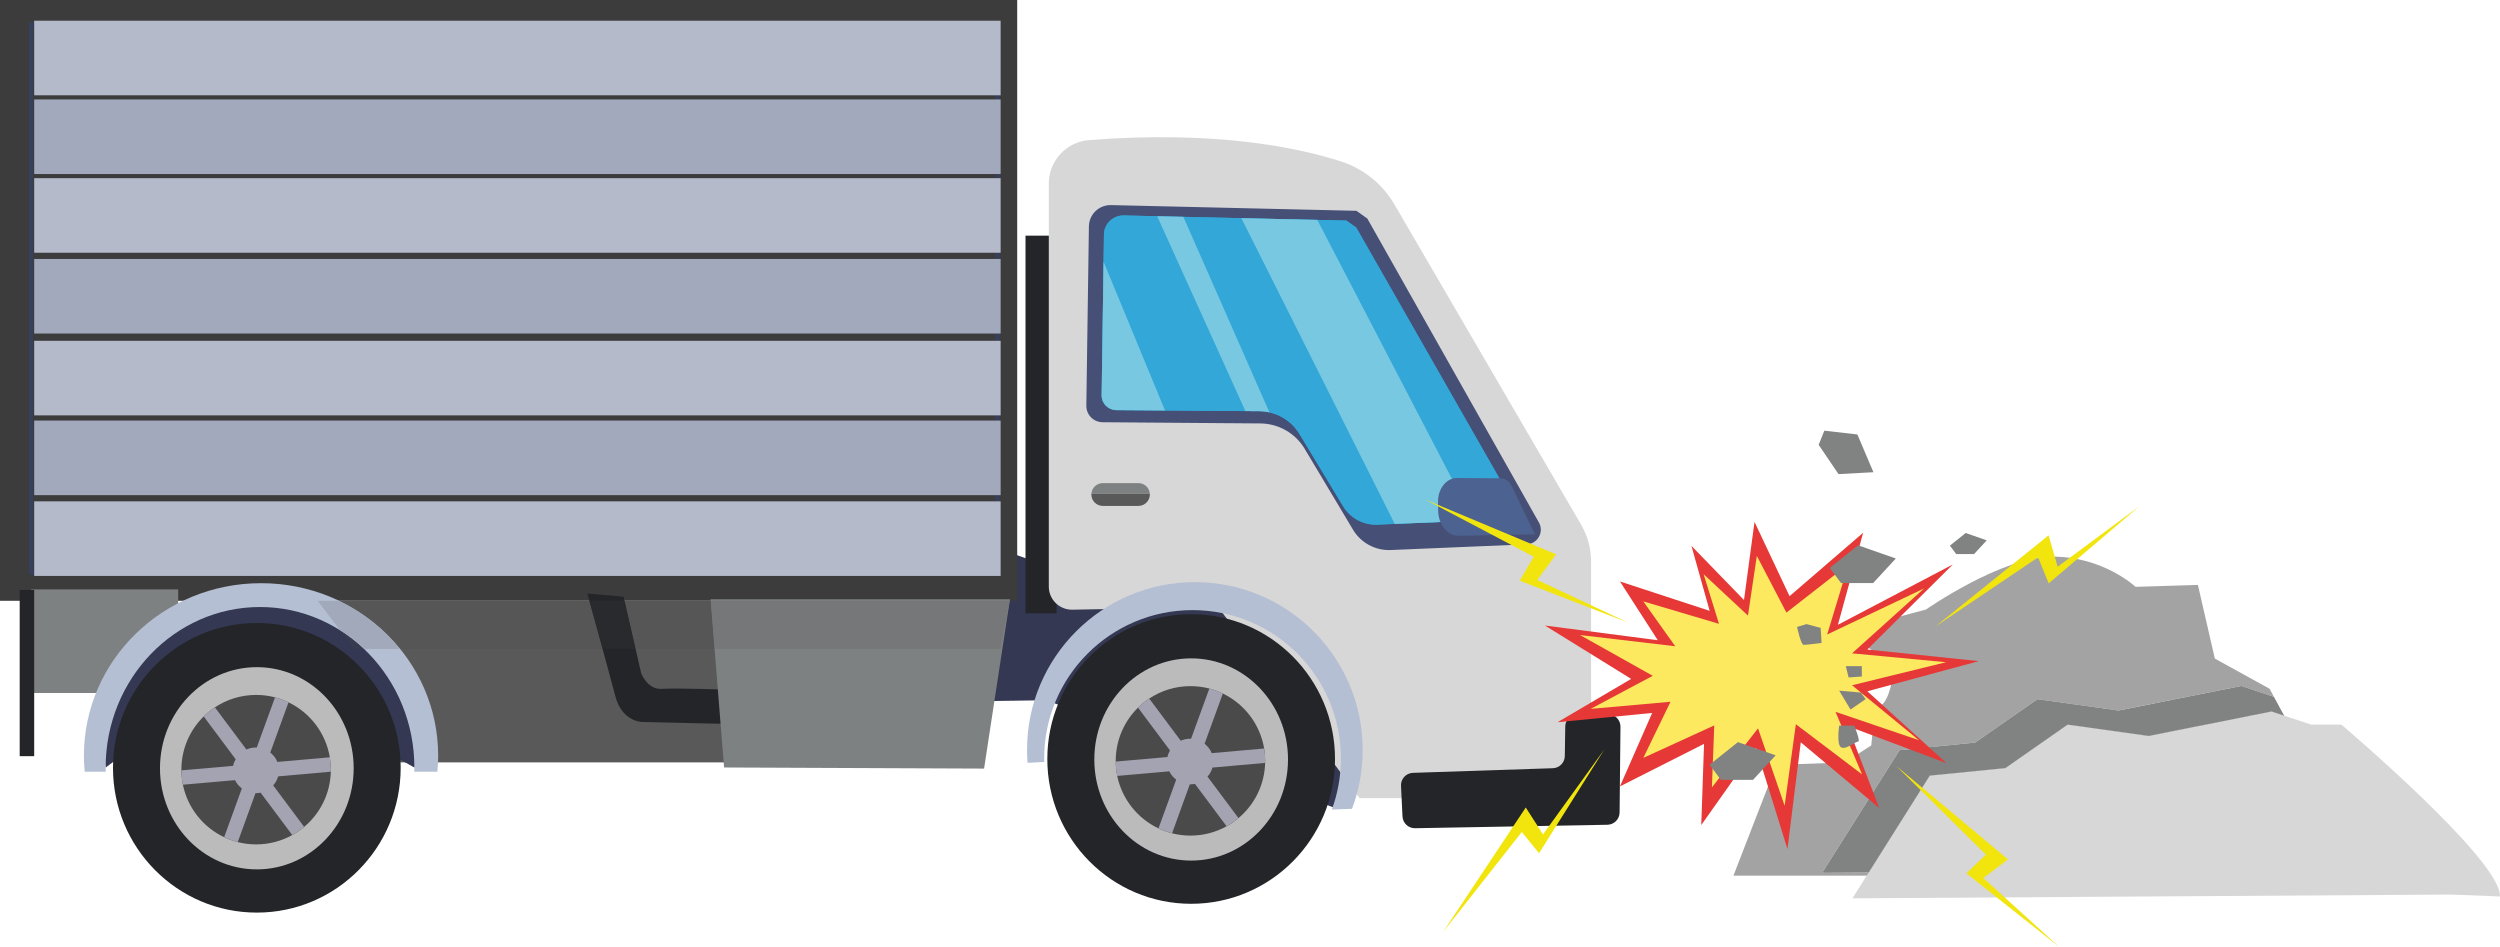
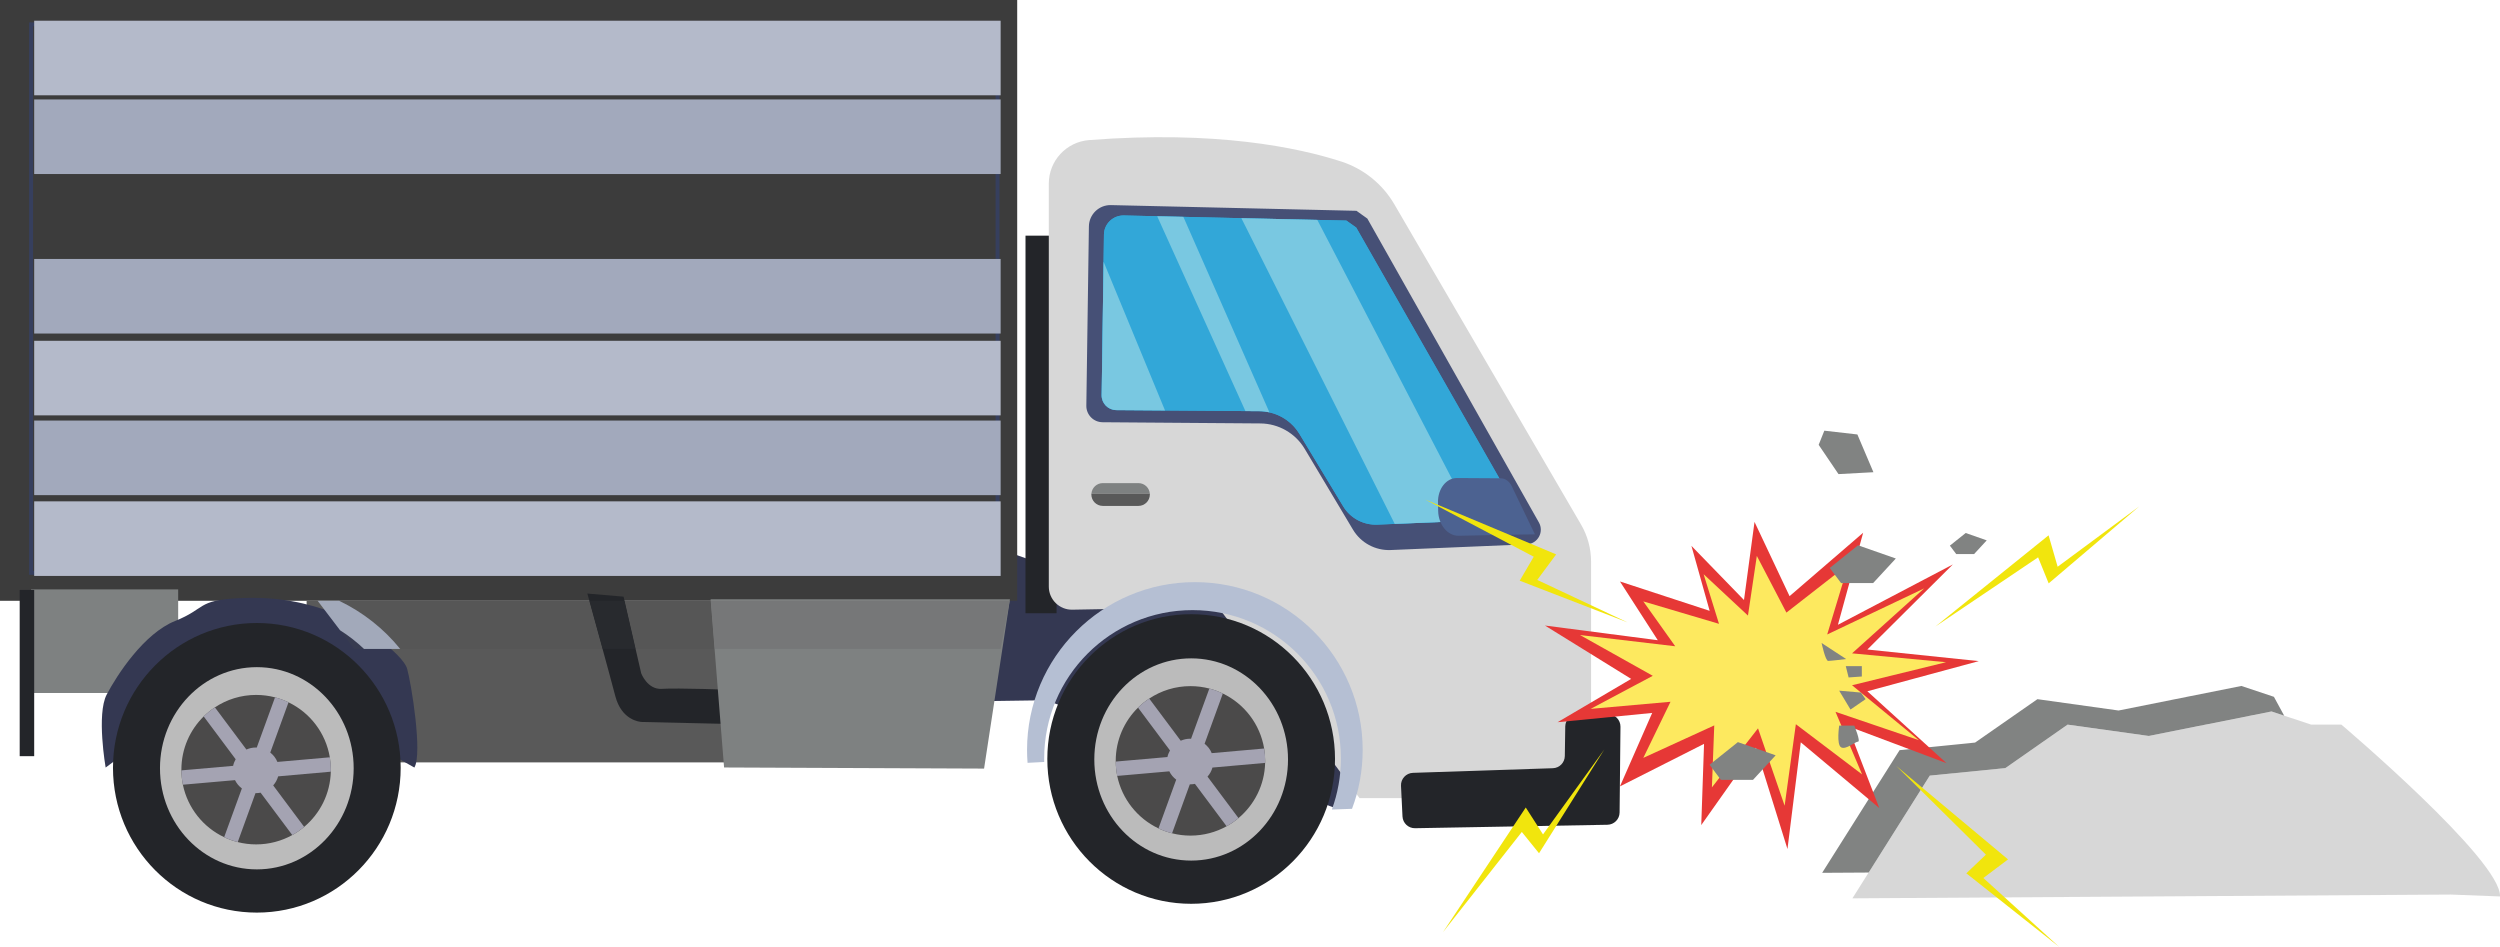
<svg xmlns="http://www.w3.org/2000/svg" xml:space="preserve" width="625.371mm" height="236.875mm" version="1.1" style="shape-rendering:geometricPrecision; text-rendering:geometricPrecision; image-rendering:optimizeQuality; fill-rule:evenodd; clip-rule:evenodd" viewBox="0 0 6882.38 2606.87">
  <defs>
    <style type="text/css">
   
    .fil25 {fill:#E63836;fill-rule:nonzero}
    .fil26 {fill:#FDE95F;fill-rule:nonzero}
    .fil27 {fill:#F1E50D;fill-rule:nonzero}
    .fil15 {fill:#DFDFDE;fill-rule:nonzero}
    .fil4 {fill:#D7D7D7;fill-rule:nonzero}
    .fil7 {fill:#BBBBBB;fill-rule:nonzero}
    .fil12 {fill:#B5BFD3;fill-rule:nonzero}
    .fil13 {fill:#B4BACA;fill-rule:nonzero}
    .fil23 {fill:#A4A3A3;fill-rule:nonzero}
    .fil9 {fill:#A4A3B2;fill-rule:nonzero}
    .fil14 {fill:#A2A9BC;fill-rule:nonzero}
    .fil18 {fill:#A2A9BA;fill-rule:nonzero}
    .fil24 {fill:#818382;fill-rule:nonzero}
    .fil6 {fill:#7E8181;fill-rule:nonzero}
    .fil20 {fill:#767778;fill-rule:nonzero}
    .fil21 {fill:#79C8E1;fill-rule:nonzero}
    .fil5 {fill:#595959;fill-rule:nonzero}
    .fil16 {fill:#565656;fill-rule:nonzero}
    .fil8 {fill:#4B4A4A;fill-rule:nonzero}
    .fil2 {fill:#3C3C3C;fill-rule:nonzero}
    .fil11 {fill:#32A7D8;fill-rule:nonzero}
    .fil22 {fill:#4C6291;fill-rule:nonzero}
    .fil10 {fill:#465076;fill-rule:nonzero}
    .fil19 {fill:#282A2E;fill-rule:nonzero}
    .fil17 {fill:#373B50;fill-rule:nonzero}
    .fil1 {fill:#232529;fill-rule:nonzero}
    .fil3 {fill:#363F5E;fill-rule:nonzero}
    .fil0 {fill:#343852;fill-rule:nonzero}
   
  </style>
  </defs>
  <g id="Слой_x0020_1">
    <g id="_1700863067616">
      <polygon class="fil0" points="2880.17,1927.72 2686.27,1930.55 2791.81,1525.62 3099.76,1633.98 3439.11,1661.07 3718.57,1946.24 3678.66,2225.69 " />
      <polygon class="fil1" points="2823.17,1688.18 2908.7,1688.18 2908.7,648.75 2823.17,648.75 " />
      <polygon class="fil2" points="-0,1653.94 2800.3,1653.94 2800.3,0 -0,0 " />
      <path class="fil3" d="M90.95 1571.59l2649.83 0 0 -1499.2 -2649.83 0 0 1499.2zm2660.59 10.75l-2671.33 0 0 -1520.7 2671.33 0 0 1520.7z" />
      <path class="fil4" d="M2887.31 505.31l0 1109.56c0,35.57 29.2,64.22 64.76,63.56l401.48 -7.38 389.25 526.15 637.34 0 0 -651.2c0,-35.76 -9.48,-70.9 -27.49,-101.76l-514.03 -881.73c-32.62,-55.93 -84.56,-97.87 -146.14,-117.82 -119,-38.54 -345.3,-86.18 -694.29,-59.06 -62.51,4.85 -110.88,56.97 -110.88,119.68z" />
      <polygon class="fil5" points="844.11,2098.82 2050.36,2098.82 2050.36,1653.93 844.11,1653.93 " />
      <polygon class="fil6" points="85.57,1907.76 490.51,1907.76 490.51,1622.56 85.57,1622.56 " />
      <path class="fil0" d="M1140.73 2113.03l-481.98 -272.31 -367.92 272.31c0,0 -25.6,-146.84 2.92,-200.99 28.51,-54.2 102.66,-168.27 188.2,-202.47 85.56,-34.24 59.89,-57.03 173.96,-62.74 114.06,-5.71 191.06,14.25 262.35,39.91 71.29,25.66 191.06,114.06 202.47,153.97 11.41,39.95 42.87,233.8 20.01,272.31z" />
      <path class="fil1" d="M2883.23 2089.46c0,220.17 177.27,398.65 396.01,398.65 218.69,0 396,-178.47 396,-398.65 0,-220.13 -177.31,-398.61 -396,-398.61 -218.74,0 -396.01,178.48 -396.01,398.61z" />
      <path class="fil7" d="M3012.59 2090.79c0,153.74 119.38,278.36 266.65,278.36 147.22,0 266.6,-124.62 266.6,-278.36 0,-153.75 -119.38,-278.37 -266.6,-278.37 -147.26,0 -266.65,124.62 -266.65,278.37z" />
      <path class="fil8" d="M3071.53 2094.63l0 1.94c0.11,13.52 1.55,26.75 4.12,39.49l0 0.11c13.28,63.98 56.1,117.21 113.6,144.35 11.8,5.71 24.42,10.25 37.38,13.52 16.23,4.15 33.12,6.36 50.63,6.36 36.06,0 70.08,-9.36 99.55,-25.71 11.68,-6.36 22.59,-14.05 32.72,-22.48 43.6,-36.61 71.78,-91 73.34,-151.99 0.11,-1.83 0.11,-3.77 0.11,-5.59 0,-11.53 -0.89,-22.99 -2.83,-34.01 -11.18,-66.97 -54.55,-122.92 -113.71,-151.33 -11.81,-5.71 -24.15,-10.41 -37.12,-13.78 -16.62,-4.27 -34.01,-6.6 -52.06,-6.6 -41.93,0 -80.98,12.58 -113.45,34.24 -11.18,7.15 -21.43,15.61 -30.9,24.92 -37.89,37.27 -61.38,89.18 -61.38,146.56z" />
      <path class="fil9" d="M3238.05 2146.3l-48.81 134.21c11.8,5.71 24.42,10.25 37.38,13.52l48.92 -134.88c0.39,0 0.66,0.11 0.93,0.11 4.54,0 8.97,-0.51 13.12,-1.28l87.2 116.7c11.68,-6.36 22.59,-14.05 32.72,-22.48l-85.3 -114.22c6.37,-7.14 11.03,-15.57 13.63,-24.92l145.01 -12.85c0.11,-1.83 0.11,-3.77 0.11,-5.59 0,-11.53 -0.89,-22.99 -2.83,-34.01l-144.35 12.74c-4.04,-10.25 -11.03,-18.95 -19.61,-25.86l50.24 -138.21c-11.81,-5.71 -24.15,-10.41 -37.12,-13.78l-50.39 138.36c-0.77,0 -1.56,-0.23 -2.45,-0.23 -9.24,0 -18.05,2.06 -25.97,5.55l-86.7 -116.04c-11.18,7.15 -21.43,15.61 -30.9,24.92l88.01 117.87c-3.11,5.7 -5.71,11.68 -7.02,18.17l-142.37 12.46c0.11,13.52 1.55,26.75 4.12,39.49l143.46 -12.62c4.42,9.08 10.91,16.89 18.95,22.87z" />
      <path class="fil1" d="M311.04 2113.69c0,220.17 177.3,398.65 396.01,398.65 218.71,0 396,-178.47 396,-398.65 0,-220.13 -177.29,-398.61 -396,-398.61 -218.71,0 -396.01,178.47 -396.01,398.61z" />
      <path class="fil7" d="M440.43 2115.01c0,153.74 119.37,278.37 266.62,278.37 147.24,0 266.61,-124.62 266.61,-278.37 0,-153.75 -119.37,-278.37 -266.61,-278.37 -147.25,0 -266.62,124.62 -266.62,278.37z" />
      <path class="fil8" d="M499.33 2118.85l0 1.98c0.13,13.47 1.56,26.71 4.16,39.44l0 0.11c13.24,64.02 56.07,117.25 113.58,144.35 11.81,5.7 24.4,10.25 37.38,13.51 16.23,4.15 33.1,6.36 50.63,6.36 36.09,0 70.1,-9.36 99.55,-25.71 11.69,-6.36 22.59,-14.01 32.72,-22.48 43.62,-36.57 71.79,-90.96 73.35,-151.99 0.13,-1.82 0.13,-3.77 0.13,-5.59 0,-11.53 -0.91,-22.95 -2.86,-34.01 -11.16,-66.97 -54.52,-122.92 -113.71,-151.33 -11.82,-5.71 -24.15,-10.4 -37.13,-13.74 -16.62,-4.31 -34.01,-6.64 -52.05,-6.64 -41.93,0 -81,12.58 -113.45,34.28 -11.17,7.15 -21.42,15.57 -30.89,24.92 -37.91,37.23 -61.4,89.18 -61.4,146.52z" />
      <path class="fil9" d="M665.88 2170.52l-48.81 134.22c11.81,5.7 24.4,10.25 37.38,13.51l48.94 -134.88c0.39,0 0.65,0.15 0.91,0.15 4.55,0 8.96,-0.54 13.11,-1.32l87.23 116.7c11.69,-6.36 22.59,-14.01 32.72,-22.48l-85.28 -114.21c6.36,-7.15 11.03,-15.57 13.63,-24.93l145 -12.85c0.13,-1.82 0.13,-3.77 0.13,-5.59 0,-11.53 -0.91,-22.95 -2.86,-34.01l-144.35 12.73c-4.03,-10.24 -11.04,-18.95 -19.6,-25.82l50.24 -138.25c-11.82,-5.71 -24.15,-10.4 -37.13,-13.74l-50.37 138.37c-0.77,0 -1.56,-0.27 -2.46,-0.27 -9.21,0 -18.04,2.1 -25.96,5.59l-86.71 -116.04c-11.17,7.15 -21.42,15.57 -30.89,24.92l88.01 117.87c-3.12,5.7 -5.71,11.65 -7.01,18.17l-142.4 12.47c0.13,13.47 1.56,26.71 4.16,39.44l143.43 -12.58c4.41,9.09 10.91,16.85 18.95,22.83z" />
      <path class="fil10" d="M2997.69 623.17l-7.07 493.65c-0.35,24.93 19.65,45.37 44.58,45.57l434.52 3.31c50.04,0.39 96.28,26.85 121.98,69.83l133.02 222.61c21.7,36.3 61.53,57.81 103.78,56.07l374.61 -15.76c30.13,-1.24 48.26,-33.89 33.43,-60.14l-472.34 -836.61 -29.94 -21.38 -675.77 -15.72c-33.04,-0.77 -60.33,25.55 -60.8,58.58z" />
      <path class="fil11" d="M3039.15 645.67l-6.41 442.45c-0.3,22.34 17.82,40.67 40.38,40.84l393.63 2.97c45.39,0.35 87.28,24.07 110.53,62.59l120.52 199.54c19.64,32.54 55.75,51.8 94.03,50.24l339.37 -14.13c27.29,-1.12 43.71,-30.4 30.32,-53.89l-427.92 -749.85 -27.13 -19.17 -612.22 -14.09c-29.94,-0.68 -54.67,22.9 -55.09,52.51z" />
      <path class="fil11" d="M3032.82 1088.05c-0.39,22.42 17.74,40.68 40.3,40.94l134.13 1 221.3 1.64 38.27 0.25c9.44,0 18.76,1.13 27.84,3.27 34.13,7.69 64.21,28.84 82.61,59.32l120.52 199.48c19.64,32.65 55.79,51.91 93.95,50.28l47.87 -2.02 217.26 -8.93 74.31 -3.18c27.33,-1.12 43.71,-30.32 30.36,-53.89l-427.96 -749.77 -27.1 -19.27 -79.98 -1.76 -209.07 -4.79 -159.68 -3.65 -72.06 -1.64 -91.43 -2.14c-29.97,-0.76 -54.66,22.8 -55.17,52.39l-1.01 74.81 0 0.12 -5.28 367.52z" />
      <path class="fil1" d="M4427 1966.19l-83.82 0c-18.64,0 -33.82,14.95 -34.09,33.59l-1.21 81.49c-0.23,18.21 -14.75,32.97 -32.92,33.58l-385.17 12.74c-19.02,0.66 -33.82,16.74 -32.88,35.72l4.08 84.29c0.89,18.4 16.23,32.73 34.63,32.42l529.6 -9.51c18.44,-0.35 33.28,-15.3 33.47,-33.73l2.41 -236.13c0.2,-18.95 -15.14,-34.44 -34.08,-34.44z" />
      <polygon class="fil1" points="54.21,2081.7 94.13,2081.7 94.13,1624 54.21,1624 " />
      <path class="fil12" d="M2827.41 2064.53c0,11.96 0.5,23.81 1.4,35.53l45.85 -2.41c-0.11,-3.14 -0.11,-6.4 -0.11,-9.55 0,-225.57 182.86,-408.47 408.43,-408.47 225.56,0 408.46,182.9 408.46,408.47 0,49.38 -8.85,96.71 -24.85,140.54l55.44 -2.02c19.02,-50.36 29.35,-105.02 29.35,-162.09 0,-255.03 -206.81,-461.96 -461.97,-461.96 -255.19,0 -462,206.94 -462,461.96z" />
-       <path class="fil12" d="M231.01 2080.3c0,14.87 0.76,29.7 2.14,44.18l57.81 0c-0.13,-3.88 -0.13,-7.65 -0.13,-11.45 0,-244.08 190.31,-441.94 424.95,-441.94 234.63,0 424.95,197.85 424.95,441.94 0,3.8 0,7.57 -0.13,11.45l63.48 0c1.38,-14.48 2.14,-29.31 2.14,-44.18 0,-262.22 -218.27,-474.82 -487.55,-474.82 -269.4,0 -487.66,212.6 -487.66,474.82z" />
      <path class="fil1" d="M1716.72 1642.56l48.47 211.01c0,0 17.12,45.62 57.04,42.78 39.92,-2.87 199.61,2.83 199.61,2.83l-8.55 94.11c0,0 -236.69,-5.71 -245.24,-5.71 -8.56,0 -57.04,-5.7 -74.15,-71.28 -17.11,-65.61 -76.99,-282.33 -76.99,-282.33l99.81 8.58z" />
      <polygon class="fil6" points="1993.33,2112.83 2709.11,2115.9 2780.39,1649.66 1956.25,1649.66 " />
      <polygon class="fil13" points="94.13,262.35 2754.72,262.35 2754.72,57.03 94.13,57.03 " />
      <polygon class="fil14" points="94.13,479.08 2754.72,479.08 2754.72,273.76 94.13,273.76 " />
-       <polygon class="fil13" points="94.13,695.8 2754.72,695.8 2754.72,490.48 94.13,490.48 " />
      <polygon class="fil14" points="94.13,918.23 2754.72,918.23 2754.72,712.91 94.13,712.91 " />
      <polygon class="fil13" points="94.13,1143.51 2754.72,1143.51 2754.72,938.19 94.13,938.19 " />
      <polygon class="fil14" points="94.13,1363.1 2754.72,1363.1 2754.72,1157.77 94.13,1157.77 " />
      <polygon class="fil13" points="94.13,1585.52 2754.72,1585.52 2754.72,1380.18 94.13,1380.18 " />
      <polygon class="fil15" points="1956.6,1653.94 1719.33,1653.94 " />
      <polygon class="fil16" points="1967.21,1786.56 1749.8,1786.56 1719.34,1653.94 1956.6,1653.94 " />
      <path class="fil15" d="M1622.42 1653.94l-688.87 0c-0.01,0 -0.01,0 -0.03,0l688.89 0 0.01 0z" />
      <path class="fil16" d="M1658.86 1786.56l-557.09 0c-44.98,-55.56 -102.42,-101.1 -168.22,-132.62l688.87 0c7.64,27.72 22.14,80.32 36.44,132.62z" />
      <path class="fil17" d="M1002.19 1786.56l-26.85 0 -39.11 -51.4c23.6,14.91 45.67,32.15 65.96,51.4z" />
      <path class="fil18" d="M1101.77 1786.56l-99.58 0c-20.29,-19.26 -42.36,-36.5 -65.96,-51.4l-61.78 -81.22 59.07 0c0.01,0 0.01,0 0.03,0 65.8,31.52 123.25,77.06 168.22,132.62z" />
      <path class="fil19" d="M1749.8 1786.56l-90.94 0c-14.3,-52.3 -28.8,-104.9 -36.44,-132.62l-0.01 0 96.93 0 30.46 132.62z" />
      <polygon class="fil20" points="2754.72,1786.56 1967.21,1786.56 1956.6,1653.94 1956.6,1653.94 2779.65,1653.94 " />
      <polygon class="fil21" points="3839.63,1442.22 3417.45,600.64 3626.52,605.43 4056.88,1433.29 " />
      <path class="fil21" d="M3494.67 1135.16c-9.08,-2.14 -18.4,-3.27 -27.84,-3.27l-38.27 -0.25 -242.85 -536.28 72.06 1.64 236.9 538.16z" />
      <path class="fil21" d="M3207.26 1129.99l-134.13 -1c-22.29,-0.25 -40.26,-18.1 -40.3,-40.15 0,-0.26 0,-0.53 0,-0.79l5.28 -367.52 169.16 409.46z" />
      <path class="fil6" d="M3004.63 1358.79l160.73 0c-0.62,-7.53 -4,-14.52 -9.09,-19.6 -5.67,-5.67 -13.55,-9.2 -22.12,-9.2l-98.3 0c-16.46,0 -29.97,12.81 -31.22,28.81z" />
      <path class="fil5" d="M3004.48 1361.35c0,8.7 3.5,16.46 9.2,22.17 5.71,5.67 13.56,9.2 22.17,9.2l98.3 0c17.19,0 31.33,-14.09 31.33,-31.37 0,-0.82 0,-1.71 -0.11,-2.57l-160.73 0c-0.16,0.86 -0.16,1.75 -0.16,2.57z" />
      <path class="fil22" d="M4225.58 1471.03l-63.9 -132.7c-6.41,-13.27 -17.86,-21.51 -30.05,-21.59l-120.51 -0.74c-29.74,-0.19 -53.23,29.93 -52.41,67.33l0.5 23.44c0.78,37.54 25.74,68.14 55.6,68.18l167.29 -3.34 43.48 -0.58z" />
-       <path class="fil23" d="M6352.17 2088.53l-951.28 311.88 -31.06 10.25 -597.77 0 98.72 -254.65 62.44 -51.87 145.55 -5.2 72.69 -46.86 10.42 -103.89c46.81,0 52.02,-119.54 52.02,-119.54l-72.85 -46.82 5.21 -62.43 155.93 -41.46c0,0 208.02,-145.55 348.32,-145.55 140.31,0 228.59,83.12 228.59,83.12l171.62 -5.24 46.62 202.78 150.79 83.12 11.88 22.17 -89.75 -29.97 -337.97 67.63 -223.39 -31.21 -171.62 119.5 -207.82 20.85 -213.16 337.73 128.11 -0.78 168.19 -266.88 208.02 -20.65 171.37 -119.7 223.58 31.22 337.78 -67.48 34.87 11.65 63.96 118.3z" />
      <path class="fil4" d="M6882.34 2467.88l-135.16 -5.2 -1647.59 10.4 39.3 -62.43 5.53 -8.58 168.19 -266.88 208.02 -20.65 171.37 -119.7 223.58 31.22 337.78 -67.48 34.87 11.65 74.38 24.61 83.08 0c0,0 441.82,374.34 436.67,473.04z" />
      <polygon class="fil24" points="6288.21,1970.23 6253.34,1958.58 5915.56,2026.06 5691.99,1994.84 5520.62,2114.54 5312.61,2135.2 5144.42,2402.07 5016.3,2402.85 5229.46,2065.12 5437.29,2044.27 5608.91,1924.77 5832.29,1955.99 6170.26,1888.35 6260.01,1918.33 " />
      <polygon class="fil25" points="4926.58,1641.2 4830.11,1436.79 4801.14,1651.84 4656.45,1502.79 4706.61,1681.62 4459.64,1600.74 4563.81,1762.52 4253.18,1722.07 4490.51,1868.98 4287.88,1988.21 4548.4,1962.66 4459.64,2164.9 4691.15,2047.8 4683.47,2271.35 4833.95,2058.48 4920.8,2337.35 4957.45,2043.57 5173.57,2224.53 5086.74,1998.85 5358.78,2101.03 5140.73,1903.03 5447.51,1820.02 5140.73,1788.07 5376.12,1553.88 5059.71,1719.97 5129.17,1466.61 " />
      <polygon class="fil26" points="4917.89,1686.47 4836.47,1530.4 4812.05,1694.62 4689.99,1580.83 4732.31,1717.37 4523.93,1655.6 4611.83,1779.14 4349.74,1748.24 4549.99,1860.44 4379.05,1951.48 4598.83,1931.95 4523.93,2086.4 4719.26,1996.98 4712.78,2167.69 4839.74,2005.1 4913,2218.08 4943.93,1993.72 5126.26,2131.9 5053,1959.59 5282.5,2037.63 5098.58,1886.45 5357.39,1823.05 5098.58,1798.63 5297.17,1619.81 5030.21,1746.64 5088.79,1553.19 " />
      <polygon class="fil27" points="4480.85,1713.56 4231.95,1596.47 4284.04,1526.2 3923.25,1375.06 4222.32,1532.61 4183.72,1598.61 " />
      <polygon class="fil27" points="4416.4,2063.53 4247.86,2297.09 4200.34,2222.98 3972.25,2566.49 4189.5,2290.34 4236.87,2348.97 " />
      <polygon class="fil27" points="5889.33,1393.93 5664.61,1560.21 5639.65,1473.71 5327.98,1724.86 5610.81,1534.28 5639.9,1605.99 " />
      <polygon class="fil27" points="5668.93,2606.87 5460.03,2417.1 5527.99,2365.89 5220.38,2108.68 5467.08,2352.85 5413.22,2404.17 " />
      <polygon class="fil24" points="5156.67,1605.13 5219.11,1537.54 5115.11,1501.16 5037.16,1563.55 5068.33,1605.13 " />
      <polygon class="fil24" points="4825.91,2146.92 4888.26,2079.37 4784.33,2042.99 4706.37,2105.34 4737.55,2146.92 " />
      <polygon class="fil24" points="5434.62,1525.27 5469.36,1487.61 5411.44,1467.31 5367.93,1502.09 5385.33,1525.27 " />
-       <path class="fil24" d="M5014.75 1770.09l-2.6 -41.58 -38.98 -10.41 -25.97 7.81c0,0 10.37,49.38 18.17,49.38 7.8,0 49.38,-5.2 49.38,-5.2z" />
+       <path class="fil24" d="M5014.75 1770.09c0,0 10.37,49.38 18.17,49.38 7.8,0 49.38,-5.2 49.38,-5.2z" />
      <polygon class="fil24" points="5135.91,1924.77 5122.92,1906.56 5063.17,1901.36 5094.35,1953.34 " />
      <polygon class="fil24" points="5125.52,1862.38 5125.52,1833.81 5081.34,1833.81 5089.14,1864.98 " />
      <path class="fil24" d="M5063.17 1997.52l41.58 0c0,0 18.17,44.18 10.37,44.18 -7.8,0 -33.77,23.37 -46.78,15.57 -12.97,-7.76 -5.16,-59.75 -5.16,-59.75z" />
      <polygon class="fil24" points="5113.25,1196.04 5157.44,1299.99 5061.27,1305.18 5006.71,1224.62 5022.29,1185.64 " />
    </g>
  </g>
</svg>